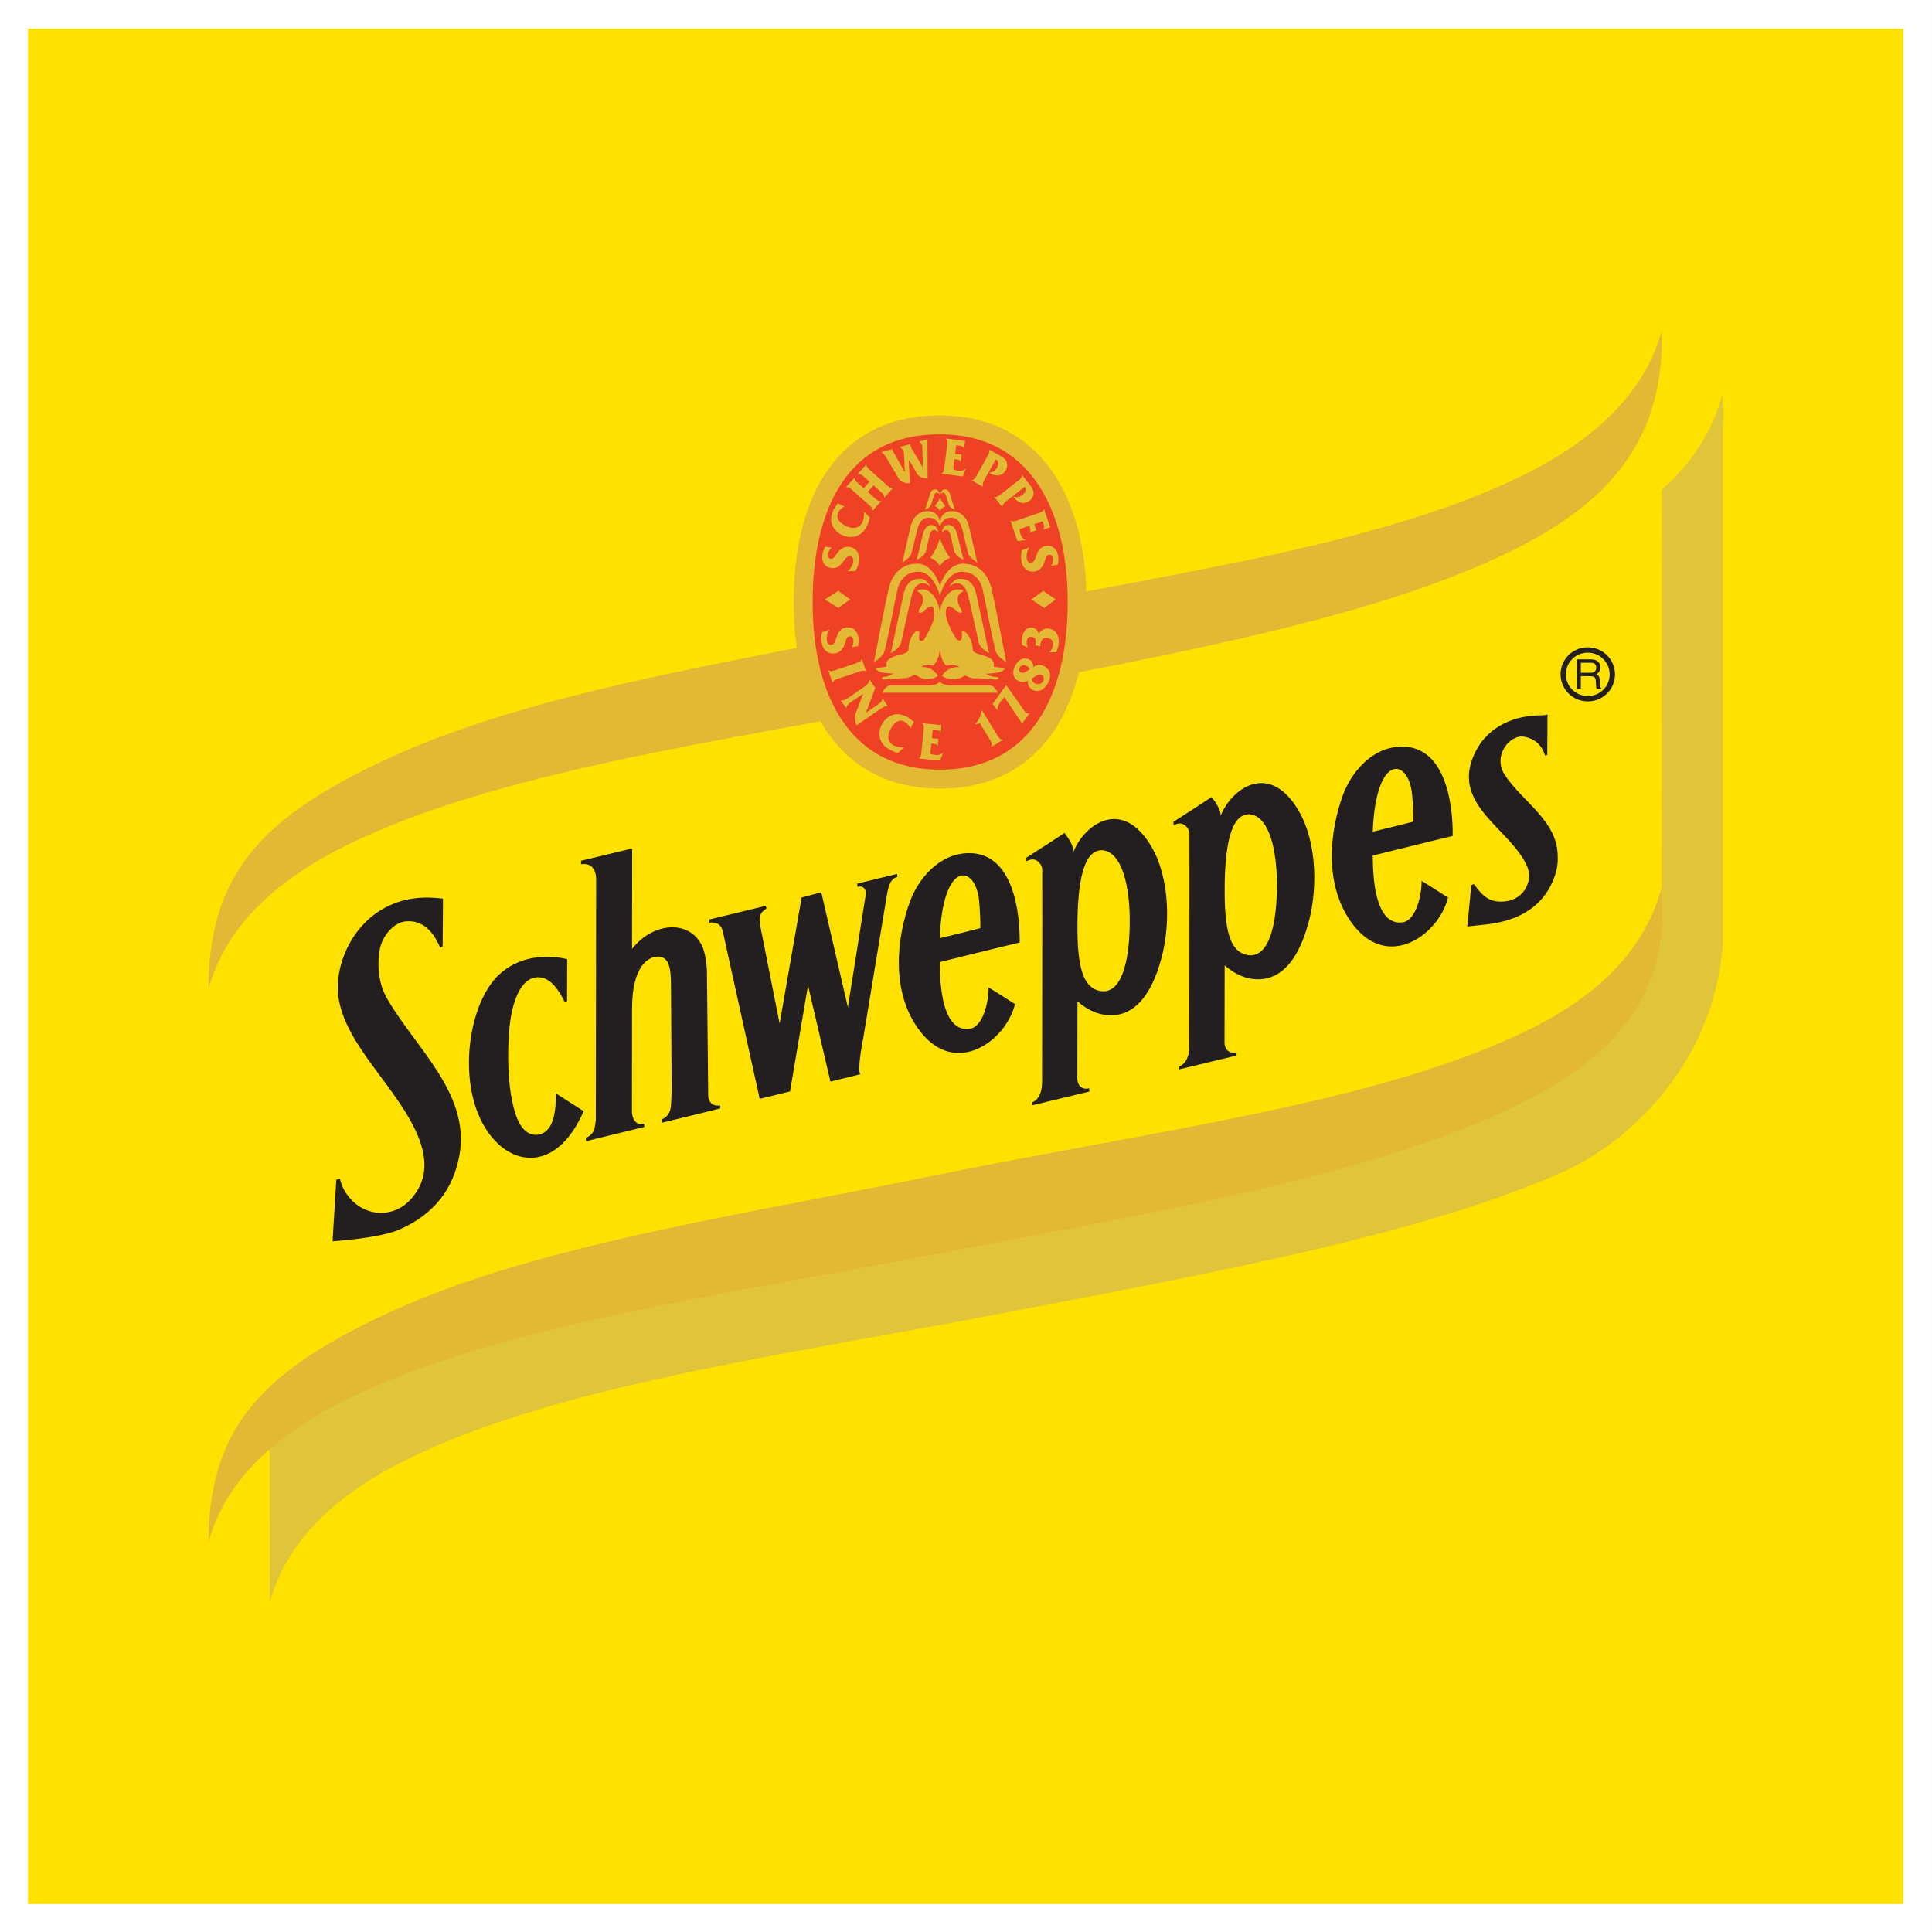
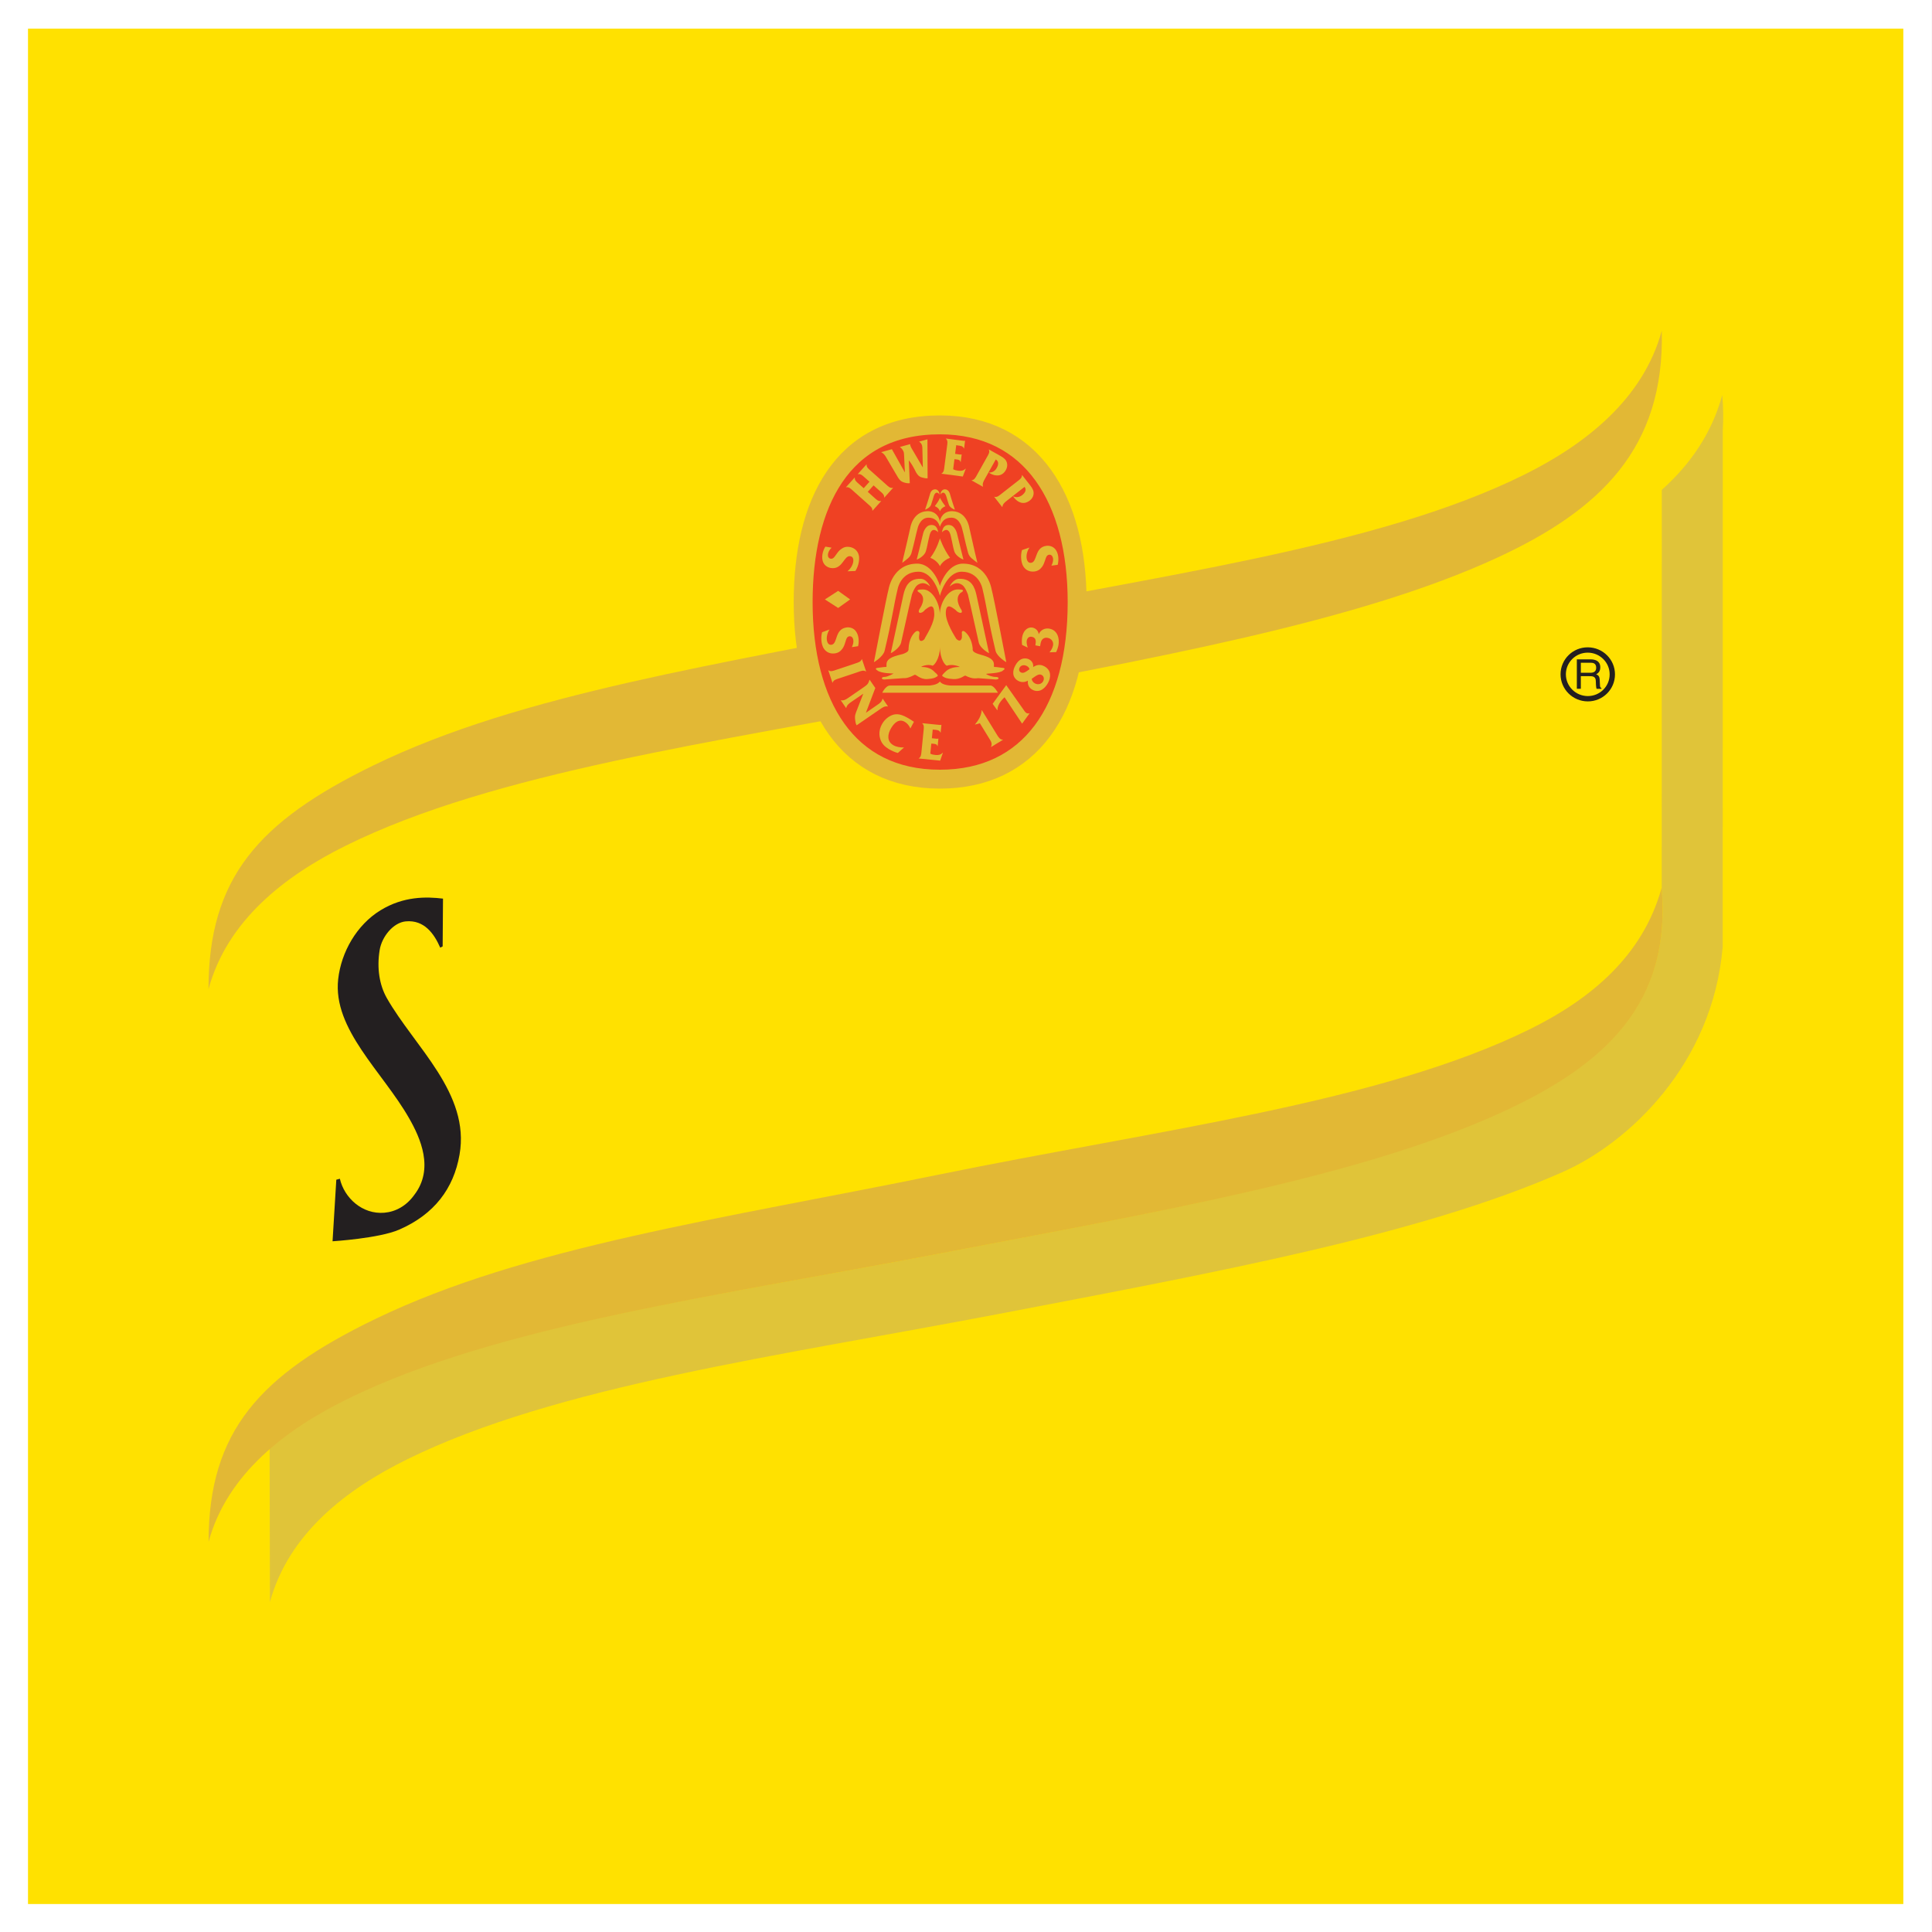
<svg xmlns="http://www.w3.org/2000/svg" width="192.74pt" height="192.74pt" viewBox="0 0 192.74 192.74" version="1.1">
  <rect x="0" y="0" width="192.74" height="192.74" fill="#333333" stroke="none" />
  <defs>
    <clipPath id="clip1">
      <path d="M 0 0 L 192.738 0 L 192.738 192.738 L 0 192.738 Z M 0 0 " />
    </clipPath>
  </defs>
  <g id="surface1">
    <g clip-path="url(#clip1)" clip-rule="nonzero">
      <path style=" stroke:none;fill-rule:evenodd;fill:rgb(100%,100%,100%);fill-opacity:1;" d="M 0 -0.004 L 192.742 -0.004 L 192.742 192.738 L 0 192.738 L 0 -0.004 " />
    </g>
    <path style=" stroke:none;fill-rule:evenodd;fill:rgb(100%,88.199%,0%);fill-opacity:1;" d="M 189.879 189.949 L 189.879 2.859 L 2.793 2.859 L 2.793 189.949 L 189.879 189.949 " />
    <path style="fill:none;stroke-width:2.16;stroke-linecap:butt;stroke-linejoin:miter;stroke:rgb(0%,68.199%,93.7%);stroke-opacity:1;stroke-miterlimit:2.613;" d="M 1092.031 1098.806 L 1092.031 1098.806 " transform="matrix(0.1,0,0,-0.1,0,192.74)" />
    <path style=" stroke:none;fill-rule:evenodd;fill:rgb(87.799%,76.9%,22.4%);fill-opacity:1;" d="M 165.77 88.484 L 165.773 48.879 C 168.57 46.379 170.762 43.281 171.816 39.406 C 171.922 40.641 171.934 41.809 171.867 42.926 L 171.859 94.461 C 170.852 106.234 162.43 114.047 155.859 116.941 C 141.656 123.203 121.398 126.91 99.59 131.09 C 77.629 135.293 55.492 138.258 40.617 145.586 C 34.57 148.562 28.793 152.988 26.93 159.824 L 26.898 144.508 C 29.211 142.492 31.91 140.855 34.637 139.512 C 49.512 132.188 71.668 129.277 93.625 125.07 C 115.434 120.895 135.773 117.348 149.879 110.871 C 160.148 106.156 166.762 100.02 165.77 88.484 " />
    <path style=" stroke:none;fill-rule:evenodd;fill:rgb(100%,88.199%,0%);fill-opacity:1;" d="M 20.805 153.816 L 20.809 98.668 C 20.848 98.52 20.891 98.375 20.934 98.227 C 21.035 97.914 21.145 97.641 21.254 97.273 L 21.355 96.988 C 23.641 91.078 28.934 87.125 34.453 84.387 C 49.285 77.031 71.359 74.055 93.258 69.832 C 115.004 65.641 135.305 62.133 149.371 55.633 C 158.496 51.41 164.629 46.055 165.641 36.629 L 165.656 36.496 C 165.711 36.043 165.754 35.602 165.773 35.191 L 165.766 88.551 C 163.902 95.387 158.621 99.715 152.574 102.695 C 137.699 110.02 115.508 112.711 93.605 117.191 C 72.129 121.582 52.348 124.367 37.426 131.59 L 37.133 131.73 L 37.039 131.777 L 36.934 131.828 L 36.84 131.875 L 36.75 131.918 L 36.652 131.969 L 36.555 132.016 C 25.68 137.445 20.805 143.047 20.805 153.816 " />
    <path style=" stroke:none;fill-rule:evenodd;fill:rgb(88.599%,72.198%,20.799%);fill-opacity:1;" d="M 93.609 125.082 C 115.418 120.906 135.773 117.414 149.879 110.938 C 160.152 106.219 166.762 100.086 165.77 88.551 C 163.906 95.387 158.629 99.715 152.578 102.695 C 137.703 110.02 115.512 112.711 93.609 117.191 C 72.133 121.582 52.355 124.367 37.43 131.59 C 25.961 137.137 20.809 142.75 20.809 153.816 C 22.672 146.98 28.59 142.559 34.637 139.578 C 49.512 132.25 71.648 129.285 93.609 125.082 " />
    <path style=" stroke:none;fill-rule:evenodd;fill:rgb(88.599%,72.198%,20.799%);fill-opacity:1;" d="M 93.258 69.832 C 115.004 65.641 135.305 62.133 149.371 55.633 C 159.613 50.895 166.082 44.73 165.781 32.984 C 163.926 39.848 158.094 44.363 152.062 47.355 C 137.23 54.711 115.102 57.41 93.258 61.91 C 71.844 66.32 52.117 69.113 37.234 76.367 C 25.801 81.938 20.801 87.574 20.801 98.684 C 22.66 91.82 28.422 87.379 34.453 84.387 C 49.285 77.031 71.359 74.055 93.258 69.832 " />
    <path style="fill:none;stroke-width:5.312;stroke-linecap:butt;stroke-linejoin:miter;stroke:rgb(13.699%,12.199%,12.5%);stroke-opacity:1;stroke-miterlimit:2.613;" d="M 1559.492 1254.705 C 1559.492 1268.142 1570.469 1279.002 1583.984 1278.963 C 1597.539 1278.923 1608.516 1268.025 1608.477 1254.588 C 1608.477 1241.15 1597.5 1230.291 1583.984 1230.33 C 1570.469 1230.369 1559.492 1241.267 1559.492 1254.705 " transform="matrix(0.1,0,0,-0.1,0,192.74)" />
    <path style="fill:none;stroke-width:5.312;stroke-linecap:butt;stroke-linejoin:miter;stroke:rgb(13.699%,12.199%,12.5%);stroke-opacity:1;stroke-miterlimit:2.613;" d="M 1559.492 1254.705 L 1559.492 1254.705 " transform="matrix(0.1,0,0,-0.1,0,192.74)" />
    <path style=" stroke:none;fill-rule:evenodd;fill:rgb(13.699%,12.199%,12.5%);fill-opacity:1;" d="M 157.707 67.453 L 158.676 67.457 C 159.152 67.457 159.203 67.742 159.203 67.98 C 159.203 68.094 159.215 68.539 159.273 68.719 L 159.766 68.719 L 159.766 68.652 C 159.641 68.586 159.621 68.523 159.617 68.359 L 159.59 67.828 C 159.574 67.418 159.406 67.344 159.238 67.273 C 159.426 67.164 159.648 67.004 159.648 66.57 C 159.648 65.949 159.164 65.781 158.676 65.777 L 157.309 65.777 L 157.309 68.715 L 157.707 68.715 Z M 157.707 66.117 L 158.703 66.117 C 158.902 66.117 159.238 66.156 159.238 66.609 C 159.238 67.047 158.93 67.117 158.637 67.117 L 157.707 67.113 L 157.707 66.117 " />
-     <path style=" stroke:none;fill-rule:evenodd;fill:rgb(13.699%,12.199%,12.5%);fill-opacity:1;" d="M 103.977 92.051 L 103.973 86.746 C 103.961 86.359 103.688 85.949 103.293 85.785 C 102.859 85.633 102.461 85.902 102.402 85.922 C 102.379 85.578 102.402 85.938 102.379 85.574 C 104.324 84.316 104.293 84.344 104.297 84.344 C 104.297 84.344 104.324 84.324 106.195 83.098 C 106.602 83.648 107.078 84.312 107.098 84.957 C 108.195 82.215 111.992 79.484 114.906 84.527 C 116.695 87.625 116.887 92.598 115.621 96.426 C 114.652 99.453 113.105 101.215 110.973 101.285 C 109.812 101.32 108.648 100.906 107.492 99.898 C 107.496 100.023 107.477 107.723 107.477 107.723 C 107.539 108.121 107.668 108.387 108.02 108.543 C 108.25 108.645 108.398 108.613 108.664 108.574 C 108.688 108.879 108.684 108.891 108.684 108.891 L 102.953 110.273 L 102.945 110.133 C 102.945 110.133 102.949 110.148 102.949 109.984 C 103.977 109.562 103.988 108.305 103.957 107.277 C 103.957 107.277 103.977 98.133 103.977 92.051 Z M 107.492 91.652 C 107.449 95.477 107.691 98.562 109.832 98.875 C 111.828 99.156 112.652 96.102 112.703 92.219 C 112.754 88.34 111.91 85.047 110.02 84.824 C 108.273 84.703 107.578 87.387 107.492 91.652 Z M 56.57 99.891 L 56.328 99.93 C 55.773 98.852 54.988 97.555 53.785 97.496 C 51.82 97.398 51.039 100.309 50.828 102.488 C 50.562 105.211 50.664 108.551 51.348 110.875 C 52.121 113.516 53.496 113.352 54.141 113.055 C 55.328 112.5 55.484 110.48 55.441 109.066 L 58.223 110.855 C 55.551 117.012 50.871 116.508 48.414 112.535 C 45.555 107.914 46.742 100.086 49.758 97.258 C 52.664 94.535 56.586 95.695 56.586 95.695 Z M 97.801 92.594 C 97.812 91.66 97.738 90.52 97.676 89.863 C 97.336 86.273 94.055 85.676 93.75 93.598 C 95.719 93.129 96.973 92.809 97.801 92.594 Z M 101.723 94.031 C 101.723 94.031 101.723 94.031 101.652 94.047 Z M 101.652 94.047 C 101.379 94.105 100.066 94.414 93.75 95.98 C 93.77 102.164 95.59 102.816 96.75 102.637 C 98.125 102.422 98.66 99.738 98.617 98.5 C 99.656 99.152 100.336 99.57 101.262 100.172 C 100.332 103.871 95.375 107.438 91.848 102.953 C 88.746 99.008 89.492 93.41 90.793 89.906 C 91.609 87.699 93.672 85.133 96.656 85.109 C 101.188 85.082 101.77 91.316 101.723 94.031 Z M 140.996 81.969 C 141.012 81.035 140.934 79.891 140.871 79.238 C 140.535 75.645 137.254 75.051 136.949 82.973 C 138.914 82.504 140.168 82.184 140.996 81.969 Z M 144.922 83.402 C 144.922 83.402 144.922 83.402 144.852 83.418 Z M 144.852 83.418 C 144.578 83.48 143.266 83.785 136.949 85.355 C 136.969 91.539 138.785 92.191 139.945 92.012 C 141.324 91.797 141.859 89.113 141.816 87.871 C 142.855 88.527 143.535 88.941 144.461 89.547 C 143.531 93.242 138.574 96.812 135.047 92.328 C 131.941 88.383 132.691 82.781 133.988 79.277 C 134.809 77.07 136.871 74.504 139.852 74.484 C 144.387 74.453 144.969 80.688 144.922 83.402 Z M 154.359 75.332 L 154.133 75.367 C 153.84 74.371 153.145 73.707 152.078 73.5 C 150.602 73.215 148.906 75.418 150.094 77.262 C 151.836 79.98 155.383 81.852 155.398 85.406 C 155.434 86.023 155.355 86.664 155.125 87.344 C 154.141 90.238 151.902 91.469 149.77 91.969 C 148.457 92.273 147.555 92.273 146.379 92.434 L 146.781 88.301 L 147.027 88.195 C 147.574 88.898 148.199 89.848 149.445 89.938 C 151.984 90.121 152.996 87.91 152.348 86.426 C 150.691 82.641 144.609 80.281 147.152 75.086 C 148.539 72.246 151.355 71.371 153.695 71.363 C 154.16 71.375 154.383 71.273 154.383 71.273 Z M 88.461 89.398 L 86.121 103.555 C 86.121 103.555 85.457 106.82 85.84 107.168 L 82.844 107.902 L 80.609 98.301 L 78.816 108.883 L 75.789 109.625 L 72.098 92.875 C 71.949 92.289 71.523 91.926 70.758 92.055 C 70.754 91.812 70.762 91.906 70.762 91.906 C 70.758 91.906 70.758 91.875 70.75 91.734 L 76.422 90.363 C 76.441 90.734 76.434 90.301 76.445 90.652 C 76.449 90.676 76.133 90.816 75.945 91.109 C 75.707 91.484 75.824 91.938 75.836 92.324 L 77.777 102.109 L 79.973 89.535 L 81.934 89.02 L 84.586 100.488 L 86.344 89.398 C 86.492 88.625 86.039 88.336 85.535 88.469 L 85.527 88.148 L 89.508 87.184 C 89.512 87.414 89.508 87.336 89.508 87.336 C 89.508 87.336 89.512 87.363 89.516 87.496 C 88.676 87.691 88.59 88.781 88.461 89.398 Z M 118.664 88.461 L 118.656 83.16 C 118.645 82.773 118.371 82.363 117.977 82.199 C 117.543 82.043 117.145 82.312 117.09 82.336 C 117.062 81.988 117.086 82.348 117.062 81.988 C 119.008 80.73 118.98 80.754 118.98 80.754 C 118.98 80.758 119.012 80.734 120.879 79.512 C 121.285 80.059 121.762 80.723 121.781 81.367 C 122.879 78.625 126.676 75.898 129.59 80.941 C 131.383 84.039 131.57 89.008 130.305 92.84 C 129.34 95.867 127.789 97.625 125.656 97.695 C 124.496 97.734 123.336 97.316 122.176 96.309 C 122.18 96.438 122.16 104.133 122.16 104.133 C 122.227 104.535 122.355 104.797 122.703 104.953 C 122.934 105.055 123.082 105.027 123.352 104.988 C 123.371 105.293 123.367 105.301 123.367 105.301 L 117.637 106.684 L 117.633 106.543 C 117.633 106.543 117.633 106.559 117.633 106.395 C 118.66 105.977 118.676 104.719 118.645 103.688 C 118.645 103.688 118.66 94.543 118.664 88.461 Z M 122.18 88.062 C 122.133 91.891 122.375 94.973 124.516 95.285 C 126.516 95.566 127.336 92.512 127.387 88.633 C 127.438 84.754 126.598 81.457 124.703 81.238 C 122.961 81.113 122.262 83.797 122.18 88.062 Z M 63.055 94.664 C 65.203 91.934 68.832 91.746 70.059 94.406 C 70.383 95.109 70.523 96.438 70.527 96.887 L 70.652 109.344 C 70.66 109.602 70.801 110.02 71.125 110.188 C 71.473 110.367 71.844 110.254 71.844 110.289 L 71.844 110.582 C 68.93 111.297 68.93 111.301 68.93 111.301 C 68.93 111.301 68.93 111.297 66.016 112.008 C 66.012 112.008 66.016 112.051 65.988 111.676 C 66.211 111.586 66.375 111.516 66.543 111.309 C 66.918 110.844 66.941 110.715 67.004 108.887 L 66.938 98.359 C 66.934 96.652 66.781 95.43 65.633 95.434 C 64.598 95.438 63.039 96.477 63.055 100.703 C 63.047 108.785 63.051 102.793 63.043 110.875 C 63.059 111.281 63.172 111.707 63.418 111.93 C 63.73 112.215 64.012 112.121 64.262 112.086 C 64.262 112.086 64.281 112.422 64.273 112.426 L 58.457 113.848 C 58.453 113.527 58.445 113.512 58.445 113.512 C 58.68 113.418 58.805 113.336 58.98 113.16 C 59.387 112.754 59.328 112.391 59.438 111.762 L 59.473 87.676 C 59.461 87.289 59.367 86.023 57.969 86.215 L 57.965 85.871 C 62.984 84.656 58.043 85.863 63.066 84.648 L 63.055 94.664 " />
    <path style=" stroke:none;fill-rule:evenodd;fill:rgb(13.699%,12.199%,12.5%);fill-opacity:1;" d="M 44.195 89.648 L 44.16 94.414 L 43.918 94.539 C 43.32 93.168 42.336 91.746 40.48 91.918 C 39.234 92.035 38.094 93.438 37.875 94.781 C 37.582 96.59 37.852 98.266 38.59 99.57 C 41.359 104.434 46.922 109.074 45.844 115.188 C 45.258 118.57 43.324 121.148 39.82 122.672 C 37.805 123.547 33.176 123.832 33.176 123.832 L 33.551 117.691 L 33.906 117.594 C 34.344 119.496 36.137 121.172 38.348 120.984 C 39.453 120.887 40.535 120.32 41.332 119.203 C 43.328 116.609 41.938 113.527 40.816 111.562 C 38.168 106.914 33.18 102.684 33.738 97.68 C 34.039 94.98 35.582 92.273 37.953 90.816 C 40.262 89.398 42.535 89.449 44.195 89.648 " />
    <path style=" stroke:none;fill-rule:evenodd;fill:rgb(93.7%,25.499%,13.699%);fill-opacity:1;" d="M 93.77 42.387 C 83.918 42.387 80.125 50.316 80.125 60.078 C 80.125 70.27 84.473 77.73 93.77 77.73 C 102.766 77.73 107.457 70.781 107.457 60.078 C 107.457 49.848 102.98 42.387 93.77 42.387 " />
    <path style="fill:none;stroke-width:18.859;stroke-linecap:butt;stroke-linejoin:miter;stroke:rgb(88.599%,72.198%,20.799%);stroke-opacity:1;stroke-miterlimit:2.613;" d="M 937.695 1503.533 C 839.18 1503.533 801.25 1424.236 801.25 1326.619 C 801.25 1224.705 844.727 1150.095 937.695 1150.095 C 1027.656 1150.095 1074.57 1219.588 1074.57 1326.619 C 1074.57 1428.923 1029.805 1503.533 937.695 1503.533 Z M 937.695 1503.533 " transform="matrix(0.1,0,0,-0.1,0,192.74)" />
    <path style=" stroke:none;fill-rule:evenodd;fill:rgb(88.599%,72.198%,20.799%);fill-opacity:1;" d="M 82.293 59.801 L 83.617 58.945 L 84.809 59.801 L 83.617 60.652 L 82.293 59.801 " />
-     <path style=" stroke:none;fill-rule:evenodd;fill:rgb(88.599%,72.198%,20.799%);fill-opacity:1;" d="M 102.891 59.801 L 104.082 58.945 L 105.32 59.801 L 104.168 60.652 L 102.891 59.801 " />
    <path style=" stroke:none;fill-rule:evenodd;fill:rgb(88.599%,72.198%,20.799%);fill-opacity:1;" d="M 90.664 45.922 C 90.883 46.18 91.125 46.582 91.391 47.129 C 91.551 47.391 91.684 47.551 91.973 47.633 C 92.156 47.688 92.352 47.727 92.539 47.719 L 92.523 43.844 L 92.52 43.828 L 91.699 44.055 L 91.703 44.07 C 91.824 44.152 91.938 44.27 91.98 44.43 C 92.02 44.566 92.02 44.746 92.02 44.887 L 92.062 46.605 L 92.047 46.609 L 91.086 44.969 C 90.977 44.789 90.867 44.625 90.809 44.418 C 90.801 44.387 90.797 44.348 90.801 44.32 L 90.797 44.305 L 89.777 44.59 L 89.781 44.605 C 89.926 44.676 90.109 44.938 90.156 45.102 C 90.188 45.207 90.191 45.414 90.199 45.527 L 90.273 47.102 L 90.258 47.105 L 88.977 44.816 L 88.973 44.812 L 87.918 45.105 L 87.922 45.121 C 88.141 45.23 88.273 45.395 88.402 45.621 L 89.5 47.488 C 89.699 47.828 89.82 48.016 90.191 48.133 C 90.363 48.191 90.582 48.227 90.762 48.203 L 90.664 45.922 " />
    <path style=" stroke:none;fill-rule:evenodd;fill:rgb(88.599%,72.198%,20.799%);fill-opacity:1;" d="M 85.336 56.961 C 85.512 56.684 85.625 56.379 85.68 56.062 C 85.734 55.723 85.734 55.41 85.555 55.09 C 85.387 54.805 85.102 54.621 84.754 54.566 C 84.414 54.512 84.152 54.594 83.895 54.789 C 83.676 54.949 83.539 55.148 83.391 55.359 C 83.273 55.52 83.129 55.781 82.871 55.738 C 82.621 55.699 82.57 55.453 82.602 55.27 C 82.641 55.027 82.785 54.812 82.961 54.637 L 82.34 54.531 C 82.191 54.762 82.09 55.043 82.047 55.309 C 82 55.602 82.016 55.906 82.168 56.184 C 82.305 56.434 82.578 56.613 82.879 56.664 C 84.074 56.859 84.18 55.379 84.828 55.488 C 85.125 55.535 85.156 55.84 85.121 56.055 C 85.066 56.398 84.832 56.766 84.543 56.992 L 85.336 56.961 " />
-     <path style=" stroke:none;fill-rule:evenodd;fill:rgb(88.599%,72.198%,20.799%);fill-opacity:1;" d="M 83.57 50.207 L 83.172 50.824 C 82.953 51.246 82.832 51.758 82.973 52.246 C 83.109 52.699 83.488 53.109 83.926 53.336 C 84.41 53.59 84.953 53.648 85.434 53.477 C 85.945 53.305 86.219 52.977 86.445 52.535 C 86.594 52.25 86.719 51.945 86.777 51.621 L 86.191 51.043 C 86.215 51.422 86.191 51.801 86.02 52.137 C 85.684 52.777 85 52.785 84.344 52.445 C 83.766 52.145 83.328 51.703 83.633 51.113 C 83.77 50.855 83.988 50.652 84.254 50.523 L 83.57 50.207 " />
    <path style=" stroke:none;fill-rule:evenodd;fill:rgb(88.599%,72.198%,20.799%);fill-opacity:1;" d="M 86.57 49.066 L 87.148 48.422 L 87.777 48.984 C 87.988 49.168 88.238 49.348 88.207 49.637 L 88.219 49.645 L 89.09 48.676 L 89.074 48.664 C 88.793 48.73 88.586 48.504 88.379 48.316 L 86.883 46.984 C 86.676 46.801 86.422 46.621 86.457 46.336 L 86.445 46.324 L 85.574 47.293 L 85.586 47.305 C 85.867 47.238 86.074 47.469 86.285 47.652 L 86.742 48.059 L 86.164 48.703 L 85.707 48.297 C 85.496 48.109 85.242 47.938 85.277 47.645 L 85.266 47.637 L 84.395 48.605 L 84.406 48.613 C 84.691 48.551 84.898 48.777 85.105 48.965 L 86.602 50.297 C 86.809 50.48 87.062 50.66 87.027 50.945 L 87.039 50.957 L 87.91 49.988 L 87.898 49.977 C 87.613 50.043 87.406 49.812 87.199 49.629 L 86.57 49.066 " />
    <path style=" stroke:none;fill-rule:evenodd;fill:rgb(88.599%,72.198%,20.799%);fill-opacity:1;" d="M 95.219 45.809 L 95.375 45.828 C 95.555 45.852 95.777 45.859 95.816 46.082 L 95.844 46.086 L 95.938 45.34 L 95.914 45.336 C 95.867 45.352 95.801 45.348 95.734 45.34 L 95.285 45.277 L 95.395 44.414 L 95.551 44.438 C 95.785 44.469 96.062 44.477 96.16 44.742 L 96.176 44.746 L 96.277 43.973 L 96.262 43.969 C 96.203 43.988 96.129 43.98 96.055 43.969 L 94.371 43.75 L 94.367 43.766 C 94.586 43.957 94.512 44.254 94.477 44.531 L 94.219 46.527 C 94.184 46.805 94.18 47.109 93.922 47.242 L 93.918 47.258 L 96.051 47.539 L 96.348 46.758 L 96.324 46.754 C 96.109 46.977 95.852 46.992 95.582 46.957 C 95.414 46.934 95.238 46.898 95.09 46.809 L 95.219 45.809 " />
    <path style=" stroke:none;fill-rule:evenodd;fill:rgb(88.599%,72.198%,20.799%);fill-opacity:1;" d="M 99.34 45.836 C 99.66 46.031 99.621 46.355 99.434 46.688 C 99.258 47 98.973 47.168 98.641 47.141 C 98.688 47.18 98.738 47.207 98.789 47.234 C 99.316 47.531 99.969 47.559 100.344 46.895 C 100.523 46.574 100.531 46.223 100.352 45.938 C 100.203 45.699 99.891 45.531 99.656 45.398 L 98.656 44.84 L 98.645 44.855 C 98.773 45.117 98.594 45.367 98.457 45.609 L 97.48 47.355 C 97.344 47.598 97.223 47.883 96.934 47.91 L 96.926 47.926 L 98.059 48.559 L 98.066 48.543 C 97.988 48.254 98.102 48.043 98.254 47.773 L 99.34 45.836 " />
    <path style=" stroke:none;fill-rule:evenodd;fill:rgb(88.599%,72.198%,20.799%);fill-opacity:1;" d="M 102.215 48.57 C 102.434 48.879 102.273 49.156 101.973 49.395 C 101.691 49.613 101.359 49.656 101.066 49.504 C 101.094 49.559 101.129 49.602 101.164 49.648 C 101.539 50.129 102.129 50.402 102.73 49.934 C 103.02 49.711 103.16 49.387 103.105 49.055 C 103.062 48.781 102.84 48.504 102.672 48.289 L 101.965 47.387 L 101.953 47.398 C 101.969 47.688 101.707 47.852 101.488 48.023 L 99.914 49.254 C 99.695 49.426 99.477 49.641 99.199 49.559 L 99.184 49.566 L 99.984 50.586 L 99.996 50.578 C 100.035 50.281 100.223 50.129 100.465 49.938 L 102.215 48.57 " />
-     <path style=" stroke:none;fill-rule:evenodd;fill:rgb(88.599%,72.198%,20.799%);fill-opacity:1;" d="M 102.68 52.453 L 102.73 52.605 C 102.789 52.773 102.883 52.98 102.703 53.113 L 102.711 53.137 L 103.422 52.891 L 103.414 52.867 C 103.379 52.836 103.352 52.773 103.328 52.707 L 103.184 52.281 L 104.008 51.996 L 104.059 52.145 C 104.137 52.371 104.254 52.625 104.055 52.828 L 104.059 52.844 L 104.797 52.594 L 104.793 52.578 C 104.75 52.535 104.727 52.461 104.699 52.395 L 104.148 50.781 L 104.133 50.789 C 104.059 51.066 103.758 51.133 103.492 51.223 L 101.59 51.875 C 101.324 51.965 101.051 52.094 100.816 51.926 L 100.801 51.93 L 101.496 53.969 L 102.328 53.887 L 102.32 53.863 C 102.027 53.77 101.898 53.547 101.812 53.289 C 101.758 53.129 101.711 52.953 101.723 52.781 L 102.68 52.453 " />
    <path style=" stroke:none;fill-rule:evenodd;fill:rgb(88.599%,72.198%,20.799%);fill-opacity:1;" d="M 101.953 54.879 C 101.863 55.195 101.844 55.52 101.883 55.84 C 101.93 56.18 102.016 56.484 102.281 56.738 C 102.523 56.965 102.852 57.055 103.199 57.012 C 103.539 56.969 103.762 56.809 103.957 56.551 C 104.117 56.332 104.191 56.102 104.273 55.855 C 104.336 55.668 104.402 55.375 104.656 55.34 C 104.91 55.309 105.027 55.527 105.055 55.715 C 105.086 55.957 105.008 56.207 104.891 56.43 L 105.516 56.348 C 105.59 56.082 105.605 55.785 105.57 55.516 C 105.531 55.223 105.43 54.93 105.203 54.711 C 105 54.512 104.688 54.414 104.387 54.453 C 103.188 54.609 103.516 56.062 102.863 56.148 C 102.562 56.188 102.445 55.902 102.418 55.688 C 102.371 55.34 102.492 54.922 102.703 54.621 L 101.953 54.879 " />
    <path style=" stroke:none;fill-rule:evenodd;fill:rgb(88.599%,72.198%,20.799%);fill-opacity:1;" d="M 82.012 63.074 C 81.93 63.391 81.914 63.719 81.961 64.035 C 82.012 64.379 82.109 64.68 82.379 64.926 C 82.625 65.148 82.953 65.234 83.301 65.18 C 83.641 65.129 83.863 64.969 84.051 64.703 C 84.207 64.48 84.277 64.25 84.352 64.004 C 84.41 63.812 84.469 63.516 84.727 63.477 C 84.977 63.441 85.102 63.656 85.129 63.844 C 85.164 64.086 85.094 64.336 84.98 64.559 L 85.605 64.465 C 85.672 64.199 85.684 63.902 85.641 63.633 C 85.598 63.34 85.488 63.051 85.262 62.836 C 85.051 62.641 84.738 62.551 84.434 62.598 C 83.242 62.781 83.598 64.227 82.949 64.324 C 82.648 64.367 82.523 64.09 82.492 63.871 C 82.441 63.527 82.551 63.105 82.754 62.801 L 82.012 63.074 " />
    <path style=" stroke:none;fill-rule:evenodd;fill:rgb(88.599%,72.198%,20.799%);fill-opacity:1;" d="M 85.609 67.039 C 85.875 66.949 86.156 66.82 86.391 66.992 L 86.406 66.988 L 85.988 65.75 L 85.973 65.754 C 85.891 66.031 85.59 66.098 85.324 66.188 L 83.422 66.824 C 83.156 66.914 82.879 67.043 82.648 66.867 L 82.633 66.875 L 83.047 68.113 L 83.062 68.109 C 83.145 67.828 83.441 67.766 83.707 67.676 L 85.609 67.039 " />
    <path style=" stroke:none;fill-rule:evenodd;fill:rgb(88.599%,72.198%,20.799%);fill-opacity:1;" d="M 87.82 70.734 C 88.074 70.559 88.273 70.426 88.574 70.477 L 88.586 70.465 L 88.055 69.695 L 88.043 69.707 C 87.98 70.004 87.789 70.141 87.531 70.316 L 86.383 71.109 L 87.316 68.652 L 87.328 68.645 L 86.754 67.809 L 86.742 67.82 C 86.625 68.219 86.516 68.316 86.176 68.551 L 84.648 69.605 C 84.391 69.781 84.195 69.91 83.891 69.859 L 83.879 69.867 L 84.41 70.641 L 84.422 70.633 C 84.488 70.336 84.68 70.195 84.934 70.02 L 86.105 69.215 L 86.113 69.227 L 85.512 70.777 C 85.359 71.168 85.262 71.348 85.305 71.758 C 85.32 71.922 85.363 72.219 85.457 72.359 L 87.82 70.734 " />
-     <path style=" stroke:none;fill-rule:evenodd;fill:rgb(88.599%,72.198%,20.799%);fill-opacity:1;" d="M 91.176 72.008 L 90.586 71.57 C 90.176 71.328 89.672 71.176 89.176 71.285 C 88.715 71.398 88.285 71.746 88.031 72.172 C 87.746 72.641 87.656 73.176 87.801 73.668 C 87.941 74.184 88.254 74.477 88.676 74.734 C 88.957 74.898 89.254 75.039 89.574 75.117 L 90.184 74.57 C 89.805 74.57 89.43 74.527 89.105 74.332 C 88.484 73.961 88.516 73.277 88.898 72.641 C 89.23 72.082 89.699 71.676 90.27 72.016 C 90.52 72.164 90.707 72.398 90.82 72.672 L 91.176 72.008 " />
+     <path style=" stroke:none;fill-rule:evenodd;fill:rgb(88.599%,72.198%,20.799%);fill-opacity:1;" d="M 91.176 72.008 C 90.176 71.328 89.672 71.176 89.176 71.285 C 88.715 71.398 88.285 71.746 88.031 72.172 C 87.746 72.641 87.656 73.176 87.801 73.668 C 87.941 74.184 88.254 74.477 88.676 74.734 C 88.957 74.898 89.254 75.039 89.574 75.117 L 90.184 74.57 C 89.805 74.57 89.43 74.527 89.105 74.332 C 88.484 73.961 88.516 73.277 88.898 72.641 C 89.23 72.082 89.699 71.676 90.27 72.016 C 90.52 72.164 90.707 72.398 90.82 72.672 L 91.176 72.008 " />
    <path style=" stroke:none;fill-rule:evenodd;fill:rgb(88.599%,72.198%,20.799%);fill-opacity:1;" d="M 92.91 74.18 L 93.07 74.195 C 93.246 74.215 93.473 74.215 93.52 74.434 L 93.543 74.438 L 93.617 73.688 L 93.594 73.684 C 93.547 73.703 93.48 73.699 93.414 73.695 L 92.965 73.648 L 93.051 72.781 L 93.203 72.797 C 93.441 72.82 93.719 72.82 93.824 73.086 L 93.84 73.09 L 93.918 72.312 L 93.902 72.312 C 93.848 72.332 93.77 72.324 93.699 72.316 L 92.004 72.148 L 92.004 72.164 C 92.223 72.348 92.16 72.652 92.133 72.93 L 91.934 74.93 C 91.902 75.207 91.906 75.512 91.656 75.652 L 91.652 75.668 L 93.793 75.883 L 94.066 75.094 L 94.043 75.094 C 93.836 75.32 93.578 75.344 93.309 75.316 C 93.141 75.301 92.961 75.27 92.809 75.184 L 92.91 74.18 " />
    <path style=" stroke:none;fill-rule:evenodd;fill:rgb(88.599%,72.198%,20.799%);fill-opacity:1;" d="M 97.949 70.844 L 97.938 70.852 C 97.895 71.406 97.609 71.863 97.266 72.273 L 97.273 72.285 L 97.754 72.152 L 98.719 73.723 C 98.891 74 99.004 74.203 98.863 74.516 L 98.871 74.527 L 100.059 73.801 L 100.051 73.789 C 99.754 73.801 99.605 73.531 99.461 73.301 L 97.949 70.844 " />
    <path style=" stroke:none;fill-rule:evenodd;fill:rgb(88.599%,72.198%,20.799%);fill-opacity:1;" d="M 99.027 70.215 L 99.492 70.859 L 99.504 70.848 C 99.508 70.523 99.625 70.262 99.82 69.996 C 99.934 69.84 100.062 69.688 100.215 69.559 L 101.957 72.176 L 101.969 72.188 L 102.707 71.172 L 102.695 71.16 C 102.59 71.188 102.473 71.188 102.367 71.109 C 102.254 71.027 102.148 70.855 102.07 70.742 L 100.383 68.352 L 99.027 70.215 " />
    <path style=" stroke:none;fill-rule:evenodd;fill:rgb(88.599%,72.198%,20.799%);fill-opacity:1;" d="M 103 68.812 C 103.305 68.98 103.664 68.969 103.945 68.801 C 104.211 68.641 104.406 68.395 104.551 68.133 C 104.855 67.57 104.902 66.863 104.188 66.473 C 103.773 66.246 103.414 66.32 103.07 66.547 C 103.109 66.238 102.98 65.957 102.684 65.793 C 102.402 65.637 102.059 65.66 101.809 65.805 C 101.59 65.93 101.414 66.16 101.305 66.367 C 101.168 66.613 101.062 66.895 101.086 67.188 C 101.102 67.496 101.285 67.766 101.574 67.922 C 101.906 68.105 102.25 68.066 102.547 67.902 C 102.496 68.266 102.629 68.613 103 68.812 Z M 103.199 67.527 C 103.391 67.402 103.656 67.191 103.918 67.336 C 104.168 67.473 104.18 67.758 104.062 67.969 C 103.906 68.25 103.551 68.344 103.238 68.172 C 103.066 68.078 102.938 67.902 102.926 67.719 Z M 102.598 66.84 C 102.406 66.973 102.102 67.227 101.84 67.078 C 101.641 66.973 101.633 66.758 101.719 66.602 C 101.863 66.344 102.18 66.301 102.449 66.449 C 102.574 66.52 102.684 66.625 102.703 66.766 L 102.598 66.84 " />
    <path style=" stroke:none;fill-rule:evenodd;fill:rgb(88.599%,72.198%,20.799%);fill-opacity:1;" d="M 103.762 64.469 L 103.773 64.402 L 103.801 64.242 C 103.836 64.059 103.879 63.879 104.031 63.742 C 104.168 63.633 104.332 63.598 104.512 63.633 C 104.906 63.703 105.117 64.031 105.055 64.375 C 105.012 64.617 104.871 64.883 104.699 65.074 L 105.363 65.055 C 105.473 64.828 105.551 64.59 105.598 64.348 C 105.711 63.711 105.516 62.863 104.684 62.715 C 104.195 62.629 103.797 62.879 103.625 63.27 C 103.59 62.953 103.348 62.676 102.992 62.609 C 102.703 62.559 102.445 62.695 102.273 62.883 C 102.117 63.062 102.02 63.305 101.977 63.535 C 101.93 63.797 101.93 64.07 101.965 64.34 L 102.531 64.605 C 102.461 64.398 102.395 64.125 102.43 63.914 C 102.473 63.676 102.637 63.473 102.938 63.527 C 103.367 63.605 103.359 63.984 103.305 64.285 L 103.289 64.383 L 103.762 64.469 " />
    <path style=" stroke:none;fill-rule:evenodd;fill:rgb(88.599%,72.198%,20.799%);fill-opacity:1;" d="M 94.316 50.504 C 93.848 50.684 93.77 51.016 93.77 51.016 C 93.77 51.016 93.703 50.676 93.258 50.496 C 93.691 49.941 93.77 49.656 93.77 49.656 C 93.77 49.656 93.91 49.973 94.316 50.504 Z M 93.156 49.488 C 93.129 49.574 93.008 49.996 92.887 50.355 C 92.793 50.637 92.402 50.816 92.289 50.844 C 92.289 50.844 92.656 49.746 92.789 49.258 C 92.789 49.258 92.883 48.828 93.281 48.816 C 93.543 48.812 93.734 49.055 93.727 49.367 C 93.656 49.148 93.32 48.961 93.156 49.488 Z M 94.777 55.645 C 93.996 55.945 93.77 56.488 93.77 56.488 C 93.77 56.488 93.547 55.945 92.812 55.645 C 93.496 54.746 93.766 53.707 93.766 53.707 C 93.766 53.707 94.113 54.742 94.777 55.645 Z M 88.867 65.152 C 88.953 65.152 89.773 64.641 89.895 64.105 C 90.484 61.512 90.562 61.047 90.945 59.449 C 90.945 59.316 91.246 58.555 91.535 58.363 C 91.789 58.195 92.207 57.992 92.797 58.512 C 92.797 58.512 92.477 57.758 91.84 57.742 C 90.629 57.711 90.297 58.582 90.121 59.359 C 89.949 60.184 88.867 65.152 88.867 65.152 Z M 98.668 65.152 C 98.582 65.152 97.766 64.641 97.645 64.105 C 97.051 61.512 96.977 61.047 96.594 59.449 C 96.594 59.316 96.289 58.555 96 58.363 C 95.75 58.195 95.328 57.992 94.742 58.512 C 94.742 58.512 95.059 57.758 95.699 57.742 C 96.906 57.711 97.242 58.582 97.414 59.359 C 97.59 60.184 98.668 65.152 98.668 65.152 Z M 92.711 53.508 C 92.5 54.379 92.535 54.414 92.371 54.984 C 92.238 55.449 91.625 55.781 91.453 55.824 C 91.453 55.824 91.922 53.996 92.094 53.219 C 92.094 53.219 92.273 52.441 92.832 52.379 C 93.246 52.332 93.516 52.551 93.594 53.102 C 93.594 53.102 92.945 52.359 92.711 53.508 Z M 94.859 53.508 C 95.066 54.379 95.035 54.414 95.195 54.984 C 95.328 55.449 95.945 55.781 96.117 55.824 C 96.117 55.824 95.648 53.996 95.473 53.219 C 95.473 53.219 95.293 52.441 94.734 52.379 C 94.32 52.332 94.051 52.551 93.973 53.102 C 93.973 53.102 94.621 52.359 94.859 53.508 Z M 94.395 49.488 C 94.422 49.574 94.543 49.996 94.664 50.355 C 94.758 50.637 95.148 50.816 95.262 50.844 C 95.262 50.844 94.891 49.746 94.762 49.258 C 94.762 49.258 94.664 48.828 94.27 48.816 C 94.008 48.812 93.816 49.055 93.824 49.367 C 93.895 49.148 94.23 48.961 94.395 49.488 Z M 93.766 58.469 C 93.766 58.383 94.469 56.23 96.066 56.23 C 98.516 56.23 98.918 58.758 98.918 58.758 C 99.137 59.535 100.391 66.062 100.391 66.062 C 100.391 66.062 99.465 65.523 99.32 64.93 C 98.551 61.715 98.449 60.559 98.008 58.715 C 98.008 58.715 97.695 57.055 95.969 57.035 C 94.391 57.02 93.766 59.445 93.766 59.445 C 93.766 59.445 93.18 57.02 91.605 57.035 C 89.875 57.055 89.562 58.715 89.562 58.715 C 89.121 60.559 89.02 61.715 88.25 64.93 C 88.105 65.523 87.184 66.062 87.184 66.062 C 87.184 66.062 88.438 59.535 88.652 58.758 C 88.652 58.758 89.055 56.23 91.504 56.23 C 93.102 56.23 93.766 58.383 93.766 58.469 Z M 93.766 52.098 C 93.75 51.621 93.348 50.965 92.492 50.996 C 91.035 51.055 90.812 52.656 90.812 52.656 C 90.398 54.535 89.984 56.141 90.012 56.148 C 90.418 55.824 90.812 55.609 90.934 55.16 C 91.289 53.852 91.32 53.531 91.531 52.754 C 91.531 52.754 91.734 51.688 92.574 51.645 C 93.273 51.613 93.625 52.066 93.762 52.551 C 93.961 52.047 94.211 51.629 94.941 51.645 C 95.781 51.664 95.988 52.754 95.988 52.754 C 96.199 53.531 96.23 53.852 96.582 55.16 C 96.707 55.609 97.098 55.824 97.508 56.148 C 97.5 56.16 97.121 54.535 96.703 52.656 C 96.703 52.656 96.48 51.055 95.023 50.996 C 94.168 50.965 93.781 51.621 93.766 52.098 Z M 93.77 64.539 C 93.77 65.75 93.16 66.41 93.031 66.41 C 92.512 66.195 91.766 66.539 91.938 66.539 C 92.977 66.539 93.191 67.055 93.406 67.188 C 93.625 67.402 93.582 67.445 93.406 67.531 C 93.277 67.617 93.105 67.703 92.5 67.746 C 91.809 67.789 91.383 67.273 91.254 67.316 C 90.516 67.703 90.254 67.656 90.078 67.656 L 88.219 67.789 C 87.875 67.789 87.918 67.531 88.219 67.531 C 88.566 67.531 89.172 67.188 89.129 67.188 C 89.129 67.188 87.875 67.188 87.527 66.883 C 87.184 66.668 87.527 66.625 87.57 66.625 C 87.656 66.625 88.133 66.539 88.305 66.539 C 88.438 66.539 88.438 66.539 88.438 66.449 L 88.438 66.277 C 88.438 65.586 89.43 65.414 90.078 65.242 C 90.684 65.023 90.641 64.852 90.641 64.68 C 90.684 63.77 91.074 63.211 91.375 62.992 C 91.637 62.863 91.754 63.039 91.723 63.211 C 91.52 64.316 92.184 63.883 92.242 63.727 C 92.285 63.555 93.328 62.086 93.195 61.09 C 93.152 60.012 92.5 60.703 92.285 60.832 C 91.98 61.262 91.418 61.262 91.766 60.703 C 91.766 60.703 92.5 59.707 91.766 59.145 C 91.766 59.145 91.074 58.801 92.066 58.801 C 93.02 58.801 93.762 60.184 93.762 61.309 C 93.762 60.184 94.531 58.801 95.57 58.801 C 96.52 58.801 95.828 59.145 95.828 59.145 C 95.18 59.707 95.828 60.703 95.828 60.703 C 96.219 61.262 95.656 61.262 95.309 60.832 C 95.094 60.703 94.398 60.012 94.355 61.09 C 94.312 62.086 95.309 63.555 95.398 63.727 C 95.398 63.727 95.828 64.203 95.961 63.598 L 95.961 63.211 C 95.914 63.035 96.004 62.863 96.219 62.992 C 96.52 63.211 96.953 63.77 97.039 64.68 C 97.039 64.852 96.953 65.023 97.602 65.242 C 98.121 65.414 99.156 65.586 99.156 66.277 L 99.156 66.449 C 99.156 66.539 99.156 66.539 99.289 66.539 C 99.461 66.539 99.895 66.625 100.023 66.625 C 100.066 66.625 100.41 66.668 100.066 66.883 C 99.805 67.188 98.336 67.188 98.379 67.23 C 98.512 67.359 98.984 67.531 99.332 67.531 C 99.719 67.531 99.719 67.789 99.332 67.789 L 97.602 67.656 C 97.387 67.656 97.082 67.789 96.305 67.402 C 96.219 67.359 95.828 67.789 95.094 67.746 C 94.445 67.703 94.273 67.617 94.145 67.531 C 93.969 67.445 93.926 67.402 94.145 67.188 C 94.316 67.055 94.574 66.539 95.742 66.539 C 95.828 66.539 95.035 66.195 94.473 66.41 C 94.301 66.41 93.77 65.75 93.77 64.539 Z M 99.555 69.109 C 99.555 69.109 99.168 68.391 98.816 68.391 L 94.859 68.391 C 94.859 68.391 93.969 68.363 93.766 67.98 C 93.523 68.359 92.691 68.391 92.691 68.391 L 88.797 68.391 C 88.344 68.391 88.016 69.109 88.016 69.109 L 99.555 69.109 " />
  </g>
</svg>